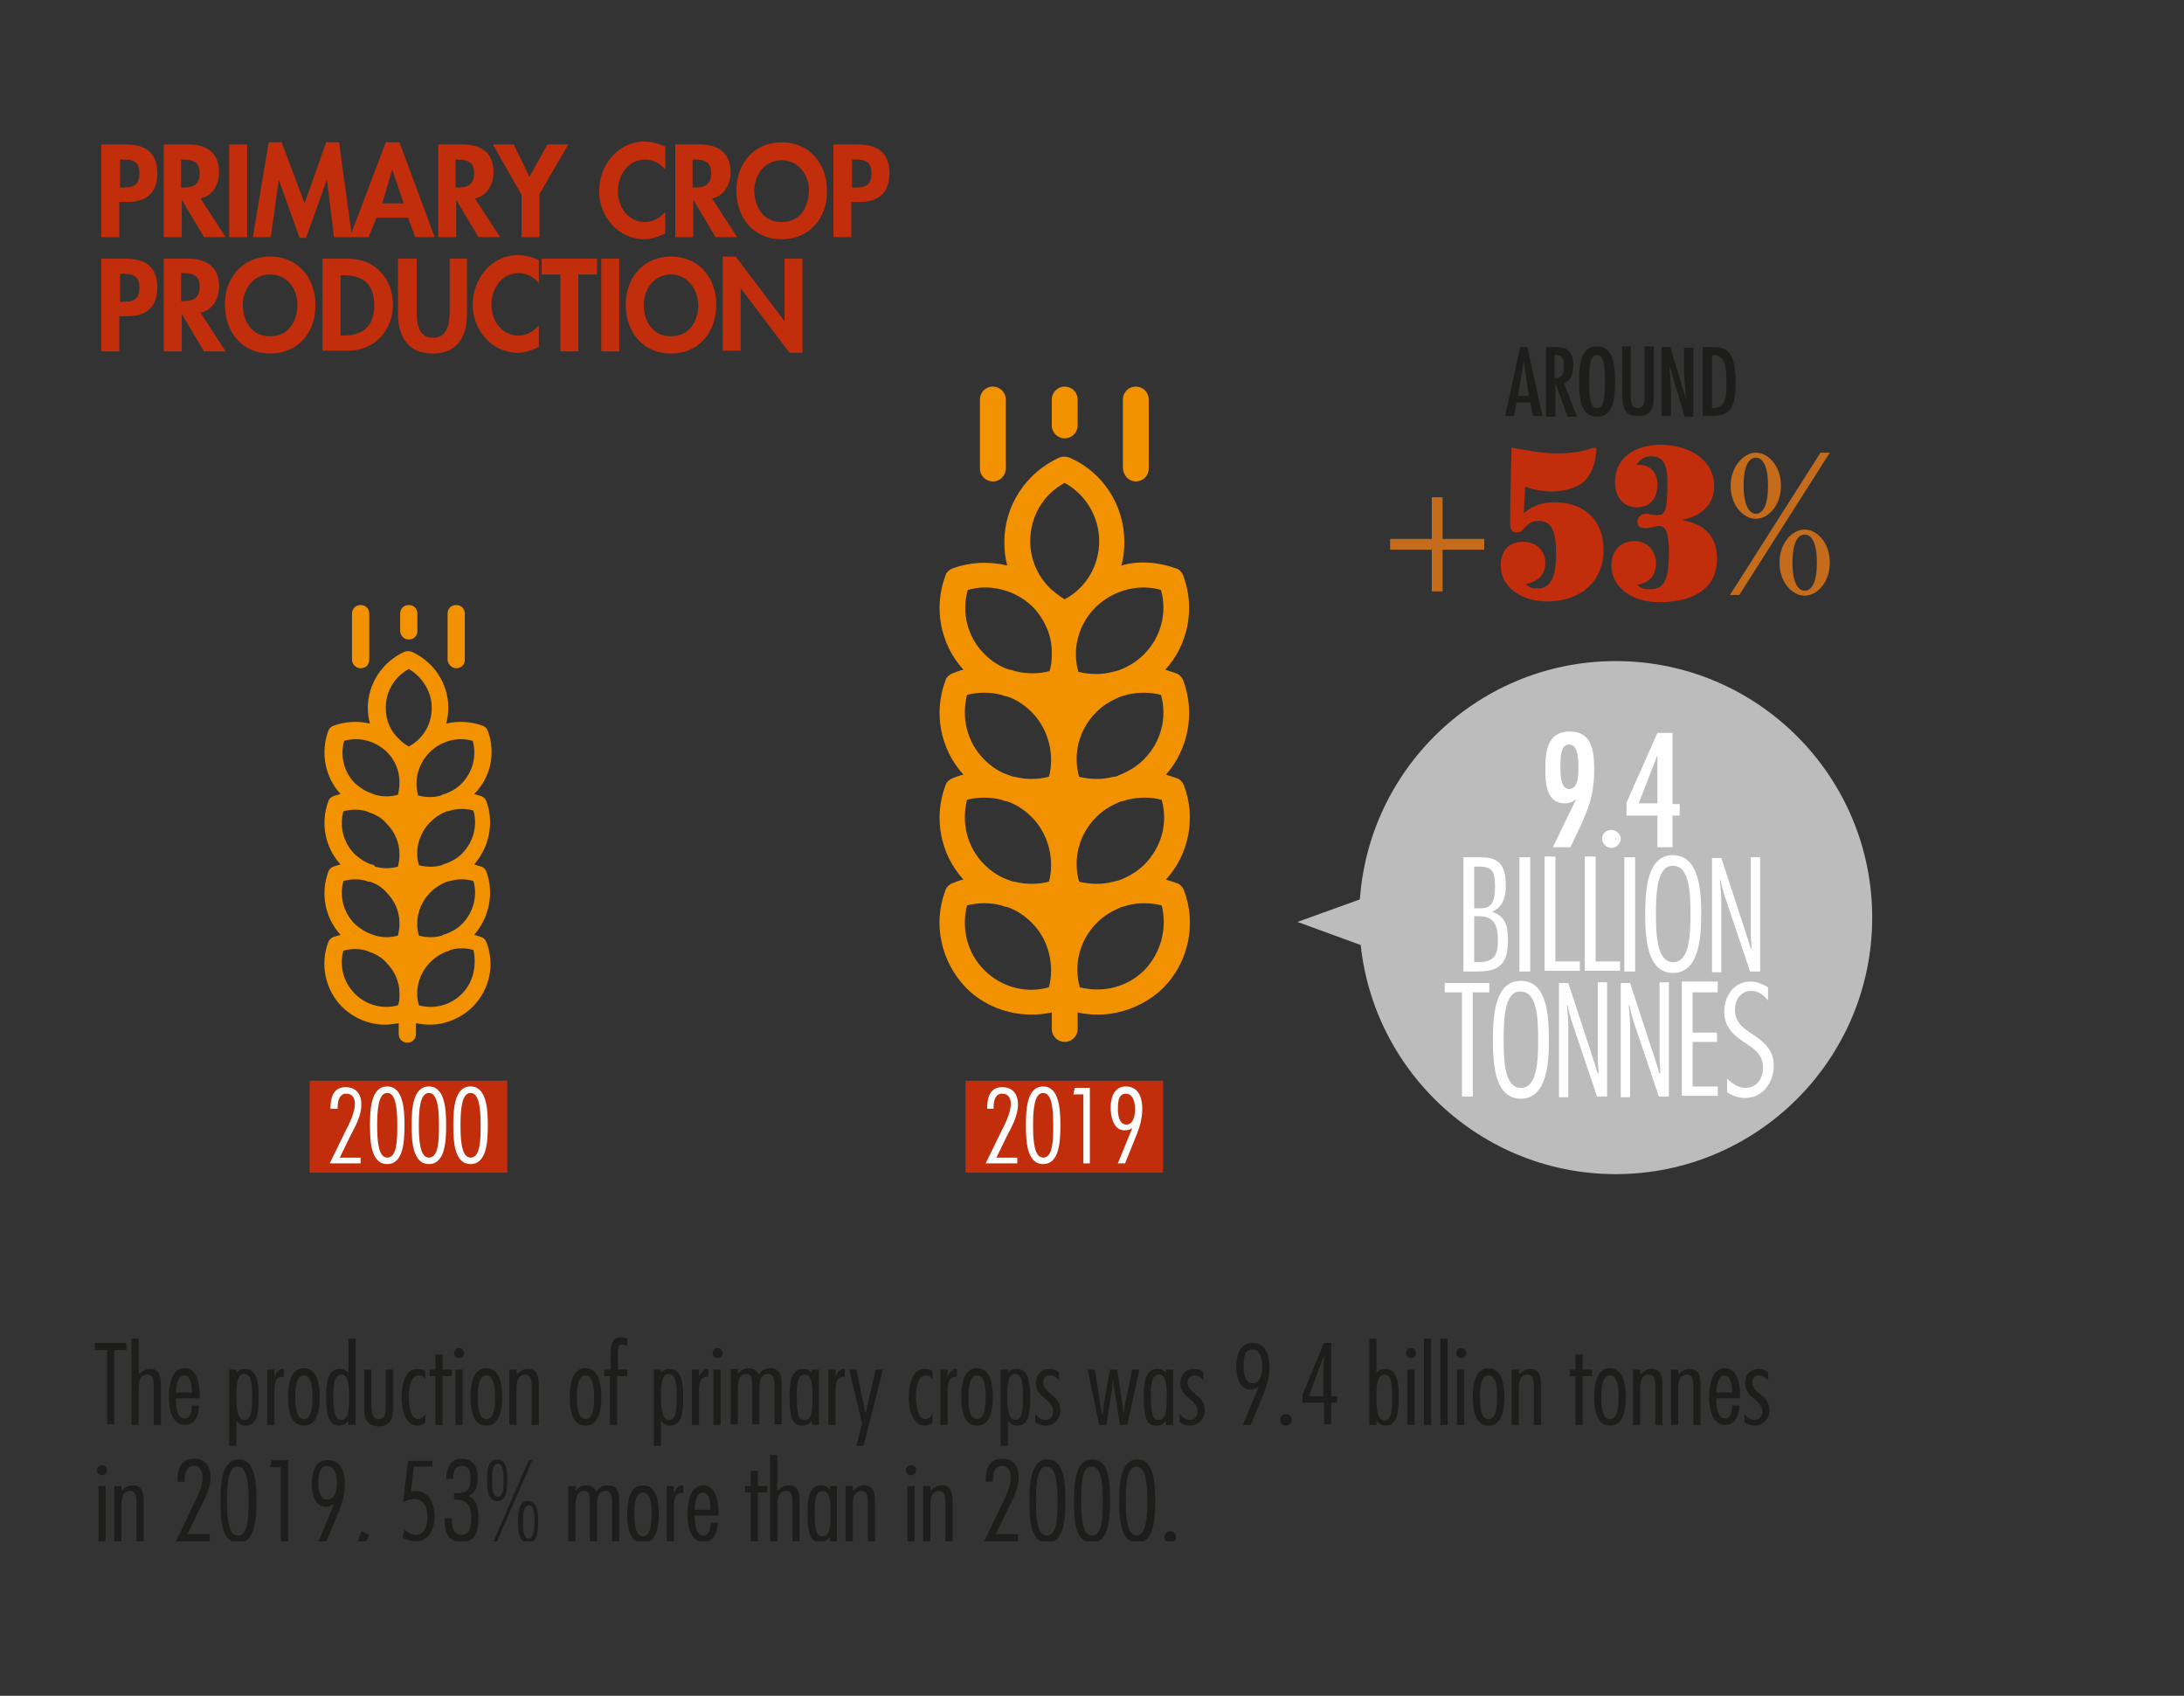
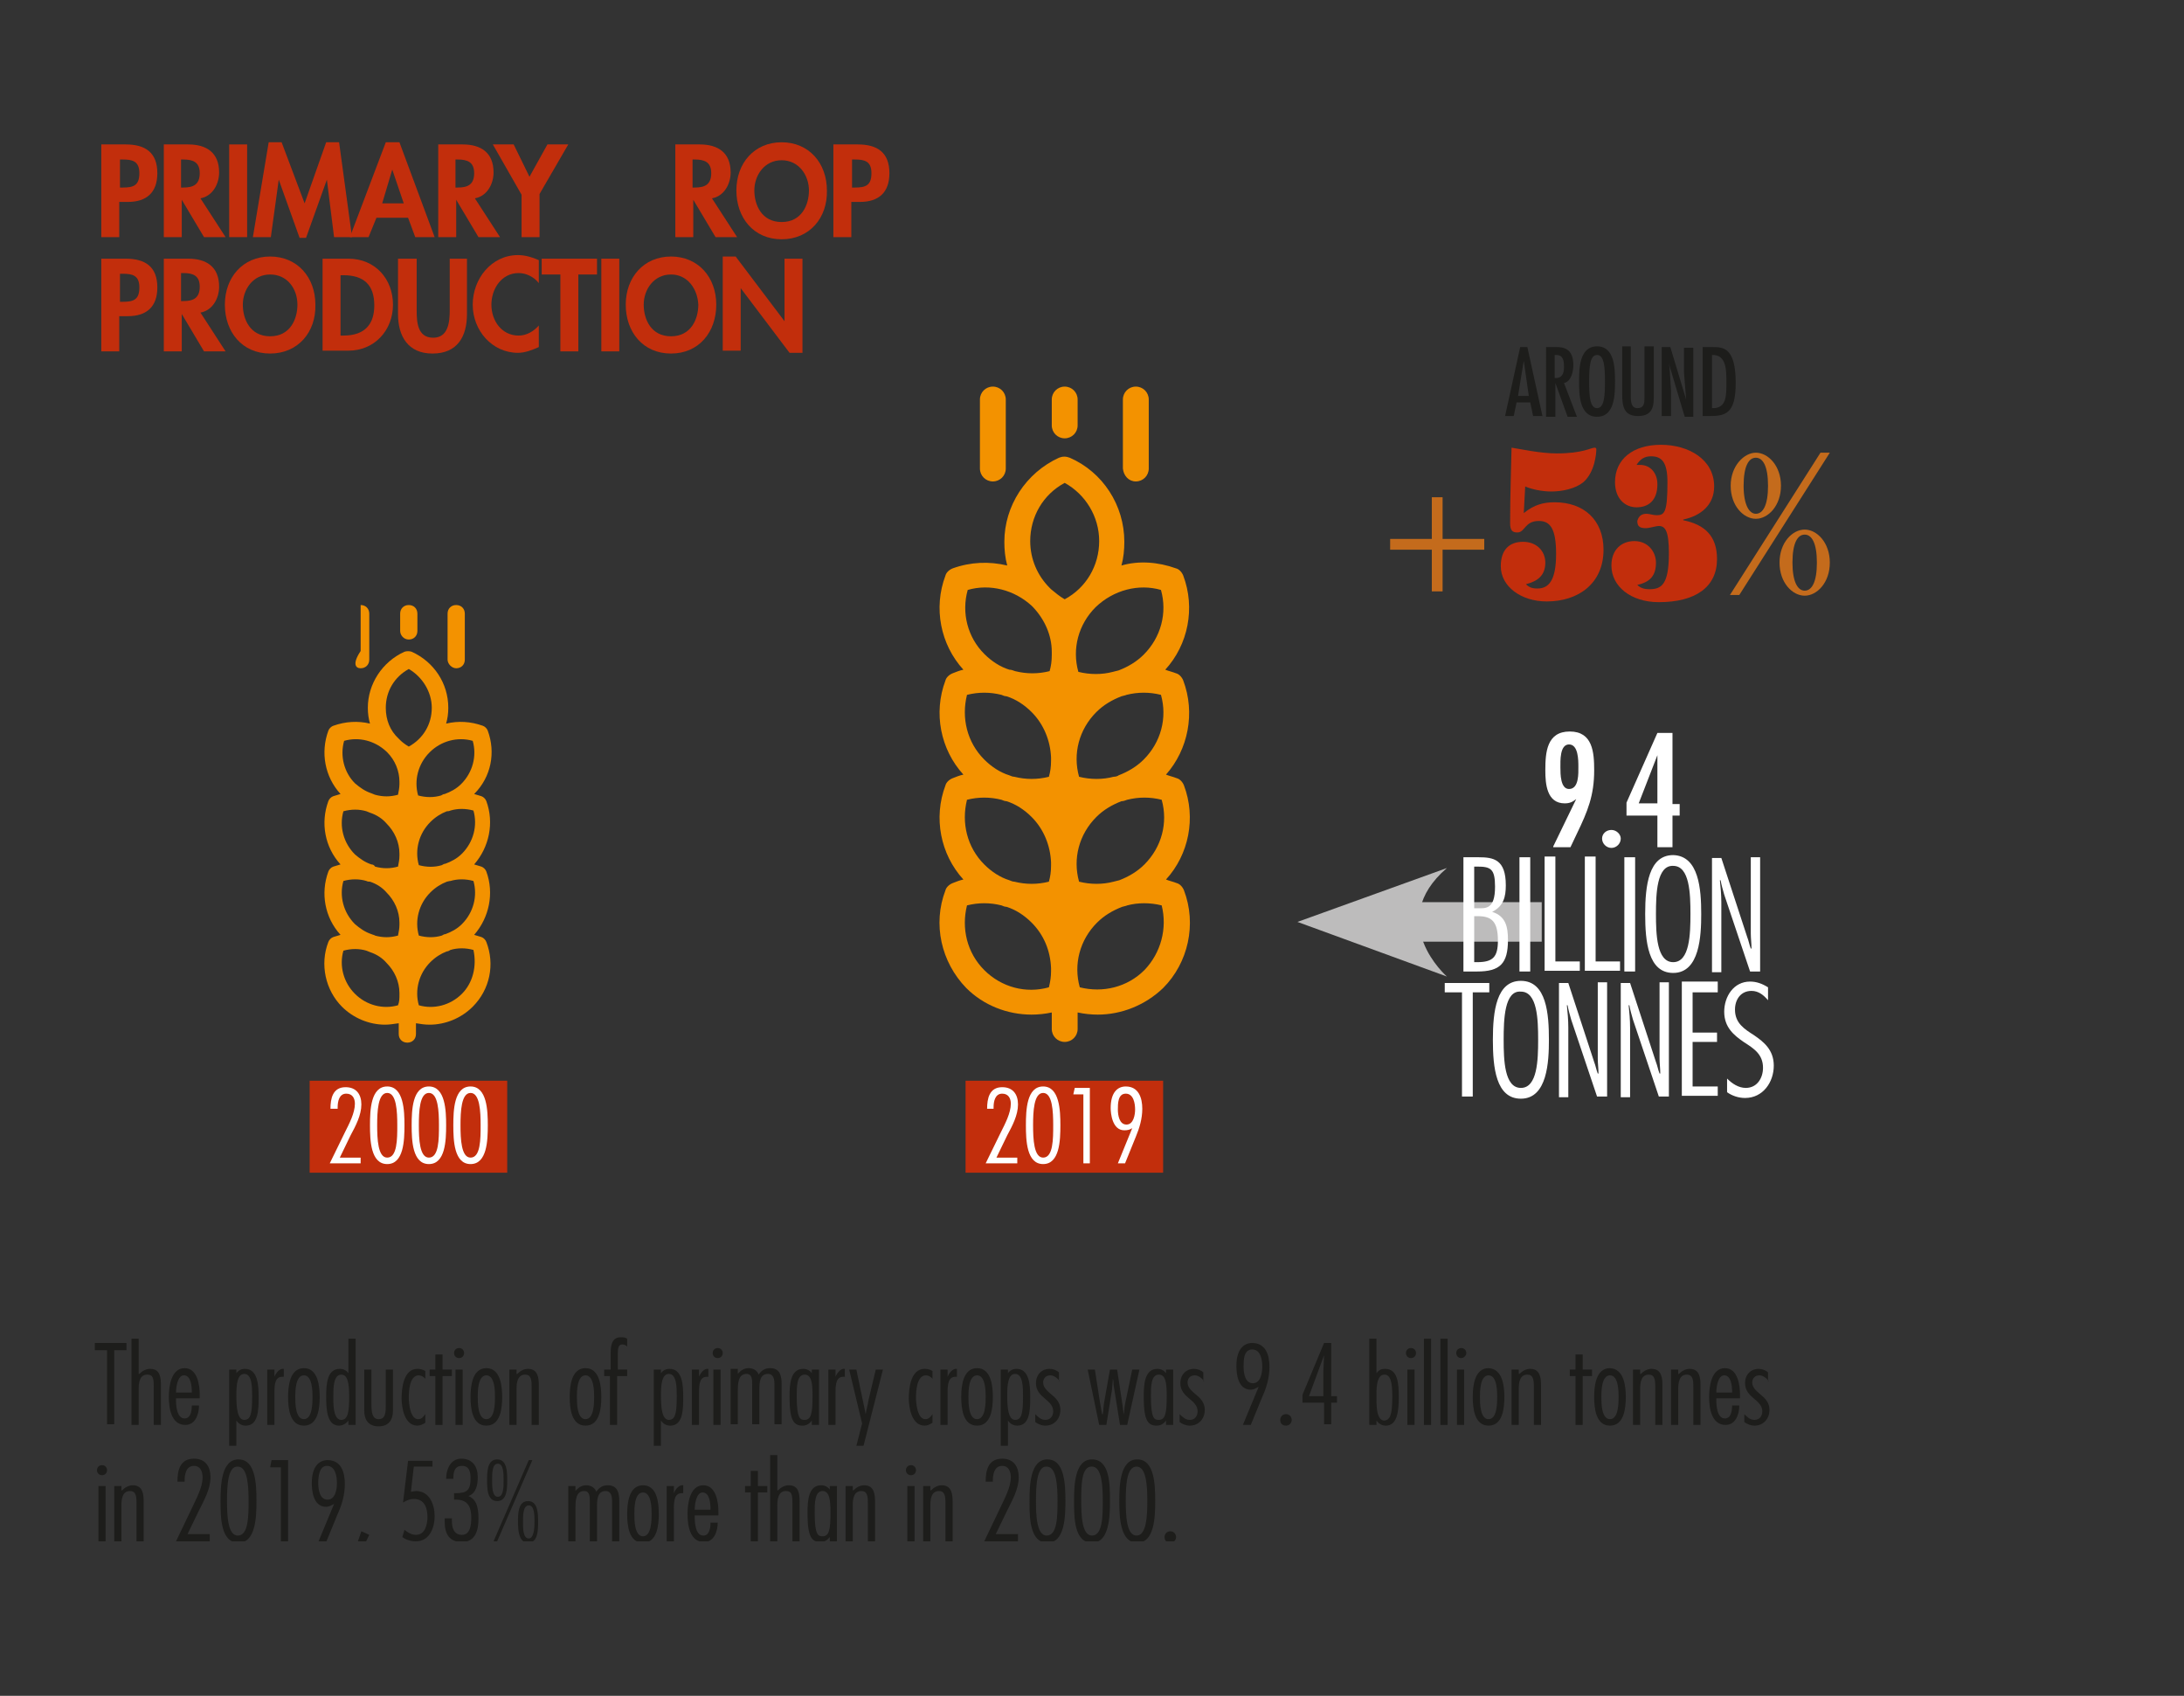
<svg xmlns="http://www.w3.org/2000/svg" xmlns:xlink="http://www.w3.org/1999/xlink" version="1.1" id="Layer_2" x="0px" y="0px" viewBox="0 0 304 236" style="enable-background:new 0 0 304 236;" xml:space="preserve">
  <rect x="0" y="0" width="304" height="236" fill="#333333" stroke="none" />
  <style type="text/css">
	.st0{clip-path:url(#SVGID_00000032643658710925249420000009106046412635346617_);}
	.st1{fill:#C22E0C;}
	.st2{fill:#FFFFFF;}
	.st3{fill:none;stroke:#BDBCBC;stroke-width:5.498;}
	.st4{clip-path:url(#SVGID_00000047763484037198385190000012448037924009763754_);fill:#BDBCBC;}
	.st5{fill:#1D1D1B;}
	.st6{clip-path:url(#SVGID_00000005977538769315901110000000711318026704710275_);}
	.st7{fill:#C46B1C;}
	.st8{clip-path:url(#SVGID_00000004540827247284134200000009638747656264832648_);fill:#F39200;}
</style>
  <g>
    <defs>
      <rect id="SVGID_1_" x="8.5" y="18.9" width="287" height="195.6" />
    </defs>
    <clipPath id="SVGID_00000071527072729889160660000008584978935092514948_">
      <use xlink:href="#SVGID_1_" style="overflow:visible;" />
    </clipPath>
    <g style="clip-path:url(#SVGID_00000071527072729889160660000008584978935092514948_);">
      <path class="st1" d="M16.6,33h-2.5V20.1h3.4c2.7,0,4.4,1.1,4.4,4c0,2.7-1.5,4-4.1,4h-1.2V33z M16.6,26.1h0.5c1.5,0,2.3-0.3,2.3-2    c0-1.7-1-1.9-2.3-1.9h-0.4V26.1z" />
    </g>
    <g style="clip-path:url(#SVGID_00000071527072729889160660000008584978935092514948_);">
      <path class="st1" d="M31.4,33h-3l-3.1-5.2h0V33h-2.5V20.1h3.4c2.5,0,4.3,1.1,4.3,3.9c0,1.6-0.9,3.3-2.6,3.6L31.4,33z M25.2,26.1    h0.3c1.4,0,2.3-0.4,2.3-2c0-1.6-1-1.9-2.3-1.9h-0.3V26.1z" />
      <path class="st1" d="M34.4,33h-2.5V20.1h2.5V33z" />
      <path class="st1" d="M45.5,25L45.5,25l-2.9,8.1h-0.9L38.8,25h0l-1.1,8h-2.5l2.2-13.2h1.8l3.2,8.5l3-8.5h1.8L49,33h-2.5L45.5,25z" />
      <path class="st1" d="M52.4,30.3L51.3,33h-2.6l5-13.2h1.9L60.5,33h-2.7l-1-2.7H52.4z M54.6,23.6L54.6,23.6l-1.4,4.7h3L54.6,23.6z" />
      <path class="st1" d="M69.6,33h-3l-3.1-5.2h0V33h-2.5V20.1h3.4c2.5,0,4.3,1.1,4.3,3.9c0,1.6-0.9,3.3-2.6,3.6L69.6,33z M63.4,26.1    h0.3c1.4,0,2.3-0.4,2.3-2c0-1.6-1-1.9-2.3-1.9h-0.3V26.1z" />
      <path class="st1" d="M68.6,20.1h2.9l2.2,4.5l2.5-4.5h2.9l-4,6.9V33h-2.5v-5.9L68.6,20.1z" />
-       <path class="st1" d="M92.6,23.6c-0.7-0.9-1.8-1.4-2.8-1.4c-2.4,0-3.8,2.2-3.8,4.4c0,2.2,1.4,4.3,3.8,4.3c1.1,0,2.1-0.6,2.8-1.4v3    c-0.9,0.4-1.9,0.8-2.9,0.8c-3.6,0-6.3-3.1-6.3-6.7c0-3.6,2.6-6.9,6.3-6.9c1,0,2,0.3,2.9,0.7V23.6z" />
      <path class="st1" d="M102.6,33h-3l-3.1-5.2h0V33h-2.5V20.1h3.4c2.5,0,4.3,1.1,4.3,3.9c0,1.6-0.9,3.3-2.6,3.6L102.6,33z M96.4,26.1    h0.3c1.4,0,2.3-0.4,2.3-2c0-1.6-1-1.9-2.3-1.9h-0.3V26.1z" />
      <path class="st1" d="M108.8,33.3c-3.9,0-6.3-3-6.3-6.8c0-3.8,2.5-6.7,6.3-6.7s6.3,2.9,6.3,6.7C115.2,30.3,112.7,33.3,108.8,33.3z     M108.8,22.3c-2.4,0-3.8,2.1-3.8,4.2c0,2,1,4.4,3.8,4.4c2.8,0,3.8-2.4,3.8-4.4C112.6,24.4,111.2,22.3,108.8,22.3z" />
      <path class="st1" d="M118.5,33H116V20.1h3.4c2.7,0,4.4,1.1,4.4,4c0,2.7-1.5,4-4.1,4h-1.2V33z M118.5,26.1h0.5c1.5,0,2.3-0.3,2.3-2    c0-1.7-1-1.9-2.3-1.9h-0.4V26.1z" />
    </g>
  </g>
  <g>
    <path class="st1" d="M16.6,48.9h-2.5V36h3.4c2.7,0,4.4,1.1,4.4,4c0,2.7-1.5,4-4.1,4h-1.2V48.9z M16.6,42h0.5c1.5,0,2.3-0.3,2.3-2   c0-1.7-1-1.9-2.3-1.9h-0.4V42z" />
  </g>
  <g>
    <path class="st1" d="M31.4,48.9h-3l-3.1-5.2h0v5.2h-2.5V36h3.4c2.5,0,4.3,1.1,4.3,3.9c0,1.6-0.9,3.3-2.6,3.6L31.4,48.9z M25.2,41.9   h0.3c1.4,0,2.3-0.4,2.3-2c0-1.6-1-1.9-2.3-1.9h-0.3V41.9z" />
    <path class="st1" d="M37.6,49.2c-3.9,0-6.3-3-6.3-6.8c0-3.8,2.5-6.7,6.3-6.7s6.3,2.9,6.3,6.7C44,46.2,41.5,49.2,37.6,49.2z    M37.6,38.2c-2.4,0-3.8,2.1-3.8,4.2c0,2,1,4.4,3.8,4.4c2.8,0,3.8-2.4,3.8-4.4C41.4,40.2,40,38.2,37.6,38.2z" />
    <path class="st1" d="M44.9,36h3.6c3.7,0,6.2,2.8,6.2,6.4c0,3.6-2.6,6.4-6.2,6.4h-3.6V36z M47.4,46.7h0.4c3.1,0,4.3-1.7,4.3-4.2   c0-2.8-1.4-4.2-4.3-4.2h-0.4V46.7z" />
    <path class="st1" d="M55.5,36H58v7.2c0,1.6,0.1,3.8,2.3,3.8c2.1,0,2.3-2.2,2.3-3.8V36H65v7.7c0,3.1-1.3,5.5-4.8,5.5   c-3.4,0-4.8-2.4-4.8-5.5V36z" />
    <path class="st1" d="M75,39.4c-0.7-0.9-1.8-1.4-2.8-1.4c-2.4,0-3.8,2.2-3.8,4.4c0,2.2,1.4,4.3,3.8,4.3c1.1,0,2.1-0.6,2.8-1.4v3   c-0.9,0.4-1.9,0.8-2.9,0.8c-3.6,0-6.3-3.1-6.3-6.7c0-3.6,2.6-6.9,6.3-6.9c1,0,2,0.3,2.9,0.7V39.4z" />
    <path class="st1" d="M80.5,48.9H78V38.2h-2.6V36h7.7v2.2h-2.6V48.9z" />
    <path class="st1" d="M86.2,48.9h-2.5V36h2.5V48.9z" />
    <path class="st1" d="M93.4,49.2c-3.9,0-6.3-3-6.3-6.8c0-3.8,2.5-6.7,6.3-6.7s6.3,2.9,6.3,6.7C99.7,46.2,97.3,49.2,93.4,49.2z    M93.4,38.2c-2.4,0-3.8,2.1-3.8,4.2c0,2,1,4.4,3.8,4.4c2.8,0,3.8-2.4,3.8-4.4C97.1,40.2,95.7,38.2,93.4,38.2z" />
    <path class="st1" d="M100.6,35.7h1.8l6.8,9h0V36h2.5v13.1h-1.8l-6.8-9h0v8.7h-2.5V35.7z" />
  </g>
  <rect x="43.1" y="150.4" class="st1" width="27.5" height="12.8" />
  <g>
    <path class="st2" d="M50.2,161.9h-4.3l2.1-4.3c0.6-1.2,1.4-2.7,1.4-4c0-0.7-0.3-1.4-1.2-1.4c-1,0-1.2,1.1-1.2,1.9v0.2H46   c0-1.4,0.3-3,2.1-3c1.5,0,2.2,1,2.2,2.4c0,1.5-0.8,3-1.5,4.3l-1.5,3.1h2.9V161.9z" />
  </g>
  <g>
    <path class="st2" d="M56.3,156.6c0,2.1-0.1,5.4-2.4,5.4c-2.3,0-2.4-3.3-2.4-5.4s0.1-5.4,2.4-5.4C56.2,151.2,56.3,154.6,56.3,156.6z    M52.5,156.6c0,1.9,0.1,4.5,1.4,4.5c1.4,0,1.4-2.6,1.4-4.5s-0.1-4.5-1.4-4.5C52.6,152.1,52.5,154.7,52.5,156.6z" />
    <path class="st2" d="M62.1,156.6c0,2.1-0.1,5.4-2.4,5.4c-2.3,0-2.4-3.3-2.4-5.4s0.1-5.4,2.4-5.4C62,151.2,62.1,154.6,62.1,156.6z    M58.3,156.6c0,1.9,0.1,4.5,1.4,4.5c1.4,0,1.4-2.6,1.4-4.5s-0.1-4.5-1.4-4.5C58.4,152.1,58.3,154.7,58.3,156.6z" />
    <path class="st2" d="M67.9,156.6c0,2.1-0.1,5.4-2.4,5.4c-2.3,0-2.4-3.3-2.4-5.4s0.1-5.4,2.4-5.4C67.8,151.2,67.9,154.6,67.9,156.6z    M64.1,156.6c0,1.9,0.1,4.5,1.4,4.5c1.4,0,1.4-2.6,1.4-4.5s-0.1-4.5-1.4-4.5C64.2,152.1,64.1,154.7,64.1,156.6z" />
  </g>
  <rect x="134.4" y="150.4" class="st1" width="27.5" height="12.8" />
  <g>
    <path class="st2" d="M141.5,161.9h-4.3l2.1-4.3c0.6-1.2,1.4-2.7,1.4-4c0-0.7-0.3-1.4-1.2-1.4c-1,0-1.2,1.1-1.2,1.9v0.2h-0.9   c0-1.4,0.3-3,2.1-3c1.5,0,2.2,1,2.2,2.4c0,1.5-0.8,3-1.5,4.3l-1.5,3.1h2.9V161.9z" />
  </g>
  <g>
    <path class="st2" d="M147.6,156.6c0,2.1-0.1,5.4-2.4,5.4c-2.3,0-2.4-3.3-2.4-5.4s0.1-5.4,2.4-5.4   C147.5,151.2,147.6,154.6,147.6,156.6z M143.8,156.6c0,1.9,0.1,4.5,1.4,4.5c1.4,0,1.4-2.6,1.4-4.5s-0.1-4.5-1.4-4.5   C143.9,152.1,143.8,154.7,143.8,156.6z" />
    <path class="st2" d="M151.7,161.9h-0.9v-9.6h-1.4l0.2-0.9h2.1V161.9z" />
    <path class="st2" d="M157.6,157L157.6,157c-0.3,0.2-0.6,0.3-1.1,0.3c-1.7,0-1.9-2.4-1.9-3.1c0-2.1,0.9-3,2.1-3   c1.8,0,2.3,1.6,2.3,3.1c0,1.4-0.4,2.7-0.9,3.9l-1.5,3.7h-1L157.6,157z M155.6,154.4c0,0.8,0.2,2.1,1.2,2.1c1,0,1.2-1.4,1.2-2.1   c0-0.8-0.2-2.2-1.3-2.2S155.6,153.6,155.6,154.4z" />
  </g>
  <line class="st3" x1="214.6" y1="128.3" x2="192.6" y2="128.3" />
  <g>
    <defs>
      <rect id="SVGID_00000148650108679270547730000013898285869755784358_" x="8.5" y="18.9" width="287" height="195.6" />
    </defs>
    <clipPath id="SVGID_00000133493720280136026650000014775085073025417097_">
      <use xlink:href="#SVGID_00000148650108679270547730000013898285869755784358_" style="overflow:visible;" />
    </clipPath>
    <path style="clip-path:url(#SVGID_00000133493720280136026650000014775085073025417097_);fill:#BDBCBC;" d="M180.6,128.3l20.8,7.6   c0,0-8.7-7.6,0-15.1L180.6,128.3" />
-     <path style="clip-path:url(#SVGID_00000133493720280136026650000014775085073025417097_);fill:#BDBCBC;" d="M260.6,127.7   c0-19.7-16-35.7-35.7-35.7s-35.7,16-35.7,35.7s16,35.7,35.7,35.7S260.6,147.4,260.6,127.7" />
  </g>
  <g>
    <path class="st5" d="M212.6,48.3l2.1,9.6h-1.3l-0.4-1.9h-1.9l-0.4,1.9h-1.2l2.1-9.6H212.6z M212.6,53.7l-0.5-3.5h0l-0.8,4.9h1.5   L212.6,53.7z" />
    <path class="st5" d="M215.1,48.3h1.5c0.9,0,2.4,0.1,2.4,2.5c0,0.9-0.3,2.3-1.3,2.5l1.8,4.7h-1.3l-1.7-4.7h0v4.7h-1.3V48.3z    M217.7,51.1c0-0.9-0.1-1.7-1.1-1.7h-0.2v3.2C217.4,52.7,217.7,52,217.7,51.1z" />
    <path class="st5" d="M224.8,53.1c0,1.7,0,4.9-2.5,4.9s-2.5-3.2-2.5-4.9c0-1.7,0-4.9,2.5-4.9S224.8,51.4,224.8,53.1z M221.2,53.1   c0,2,0.1,3.7,1.1,3.7c1,0,1.1-1.7,1.1-3.7c0-2-0.1-3.7-1.1-3.7C221.3,49.4,221.2,51.1,221.2,53.1z" />
    <path class="st5" d="M227,48.3v7c0,1.2,0.4,1.5,0.9,1.5c0.9,0,1-0.6,1-1.4v-7.2h1.3v6.8c0,1.3,0,2.9-2.2,2.9c-2,0-2.2-1.4-2.2-3.1   v-6.6H227z" />
    <path class="st5" d="M232.4,51.2l0.2,3.2v3.5h-1.3v-9.6h1.2l2.2,7.3l0,0l-0.3-3.8v-3.4h1.3v9.6h-1.2l-2.2-7.4l0,0L232.4,51.2z" />
    <path class="st5" d="M238.4,48.3c1.5,0,3.2,0.1,3.2,5c0,4.4-1.5,4.6-3.8,4.6H237v-9.6H238.4z M238.3,49.4v7.4c2.1,0.1,2-1.9,2-3.6   C240.3,51.8,240.4,49.3,238.3,49.4z" />
  </g>
  <g>
    <path class="st5" d="M17.6,187.9h-1.7v10.3h-1v-10.3h-1.7v-1h4.4V187.9z" />
  </g>
  <g>
    <path class="st5" d="M19.4,191.2c0.4-0.4,0.9-0.7,1.5-0.7c1.4,0,1.5,1.2,1.5,2.3v5.5h-1v-5.3c0-1.2-0.1-1.7-0.9-1.7   c-1.1,0-1.2,1.2-1.2,2v5h-1v-12h1V191.2z" />
    <path class="st5" d="M24.5,194.6v0.2c0,0.8,0.1,2.6,1.2,2.6c0.9,0,1-1.2,1-1.8h1c0,1.2-0.5,2.7-1.9,2.7c-2,0-2.3-2.4-2.3-3.9   c0-1.4,0.3-4,2.2-4c1.8,0,2.1,2.4,2.1,3.7v0.5H24.5z M26.7,193.8l0-0.1c0-0.7-0.1-2.3-1.1-2.3c-0.9,0-1.1,1.7-1.1,2.4H26.7z" />
    <path class="st5" d="M32.9,191.1L32.9,191.1c0.3-0.4,0.7-0.6,1.2-0.6c1.8,0,1.9,2.3,1.9,3.9c0,1.7,0,4-1.8,4c-0.6,0-1-0.3-1.3-0.7   h0v3.5h-1v-10.6h1V191.1z M35.1,194.3c0-1.2,0-3.1-1.1-3.1c-1,0-1.1,1.6-1.1,3c0,1.5,0.1,3.4,1.1,3.4   C34.9,197.6,35.1,196.7,35.1,194.3z" />
    <path class="st5" d="M38.2,191.6L38.2,191.6c0.2-0.5,0.7-1.2,1.3-1.1v1.1l-0.2,0c-1,0-1.1,1-1.1,2.2v4.5h-1v-7.7h1V191.6z" />
    <path class="st5" d="M44.5,194.4c0,1.5-0.2,4-2.2,4s-2.2-2.5-2.2-4c0-1.4,0.2-4,2.2-4S44.5,193,44.5,194.4z M41.1,194.4   c0,0.8,0,3.1,1.2,3.1s1.2-2.3,1.2-3.1c0-0.7,0-3-1.2-3S41.1,193.7,41.1,194.4z" />
    <path class="st5" d="M48.5,197.7L48.5,197.7c-0.3,0.4-0.8,0.7-1.3,0.7c-1.6,0-1.8-2-1.8-4s0.2-3.9,1.9-3.9c0.5,0,0.9,0.2,1.2,0.6h0   v-4.8h1v12h-1V197.7z M47.5,191.3c-1.1,0-1.1,1.9-1.1,3c0,0.7-0.1,3.3,1.1,3.3c1,0,1.1-1.3,1.1-3.3   C48.6,192.5,48.4,191.3,47.5,191.3z" />
    <path class="st5" d="M51.7,190.6v4.8c0,1.1,0.1,2.1,1,2.1c1,0,1-1,1-2.1v-4.8h1v5.7c0,1.3-0.6,2.2-2,2.2c-1.4,0-2-0.9-2-2.2v-5.7   H51.7z" />
    <path class="st5" d="M59.2,191.9c-0.2-0.3-0.6-0.5-0.9-0.5c-1.3,0-1.4,2.2-1.4,3.1c0,0.8,0.2,3,1.3,3c0.5,0,0.7-0.3,1-0.7h0v1.2   c-0.3,0.2-0.7,0.4-1.1,0.4c-1.8,0-2.2-2.5-2.2-3.8c0-1.5,0.3-4.1,2.2-4.1c0.4,0,0.8,0.1,1.1,0.3V191.9z" />
    <path class="st5" d="M62.9,191.5h-1.3v6.8h-1v-6.8h-0.8v-0.9h0.8v-2.1h1v2.1h1.3V191.5z" />
    <path class="st5" d="M63.9,189c-0.4,0-0.7-0.3-0.7-0.7c0-0.4,0.3-0.7,0.7-0.7c0.4,0,0.7,0.3,0.7,0.7C64.6,188.7,64.3,189,63.9,189z    M64.4,198.3h-1v-7.7h1V198.3z" />
    <path class="st5" d="M69.9,194.4c0,1.5-0.2,4-2.2,4s-2.2-2.5-2.2-4c0-1.4,0.2-4,2.2-4S69.9,193,69.9,194.4z M66.5,194.4   c0,0.8,0,3.1,1.2,3.1s1.2-2.3,1.2-3.1c0-0.7,0-3-1.2-3S66.5,193.7,66.5,194.4z" />
    <path class="st5" d="M72,191.2c0.4-0.4,0.9-0.7,1.5-0.7c1.4,0,1.5,1.3,1.5,2.3v5.5h-1v-5.4c0-0.9-0.1-1.6-0.9-1.6   c-1.1,0-1.2,1.2-1.2,2v5h-1v-7.7h1V191.2z" />
    <path class="st5" d="M83.7,194.4c0,1.5-0.2,4-2.2,4s-2.2-2.5-2.2-4c0-1.4,0.2-4,2.2-4S83.7,193,83.7,194.4z M80.3,194.4   c0,0.8,0,3.1,1.2,3.1s1.2-2.3,1.2-3.1c0-0.7,0-3-1.2-3S80.3,193.7,80.3,194.4z" />
    <path class="st5" d="M87.2,191.5h-1.3v6.8h-1v-6.8h-0.8v-0.9H85v-2.3c0-1.3,0.3-2.2,1.4-2.2c0.3,0,0.6,0,0.9,0.2v1.1   c-0.2-0.2-0.4-0.3-0.7-0.3c-0.5,0-0.6,0.5-0.6,1.2v2.3h1.3V191.5z" />
    <path class="st5" d="M92,191.1L92,191.1c0.3-0.4,0.7-0.6,1.2-0.6c1.8,0,1.9,2.3,1.9,3.9c0,1.7,0,4-1.8,4c-0.6,0-1-0.3-1.3-0.7h0   v3.5h-1v-10.6h1V191.1z M94.2,194.3c0-1.2,0-3.1-1.1-3.1c-1,0-1.1,1.6-1.1,3c0,1.5,0.1,3.4,1.1,3.4C94,197.6,94.2,196.7,94.2,194.3   z" />
    <path class="st5" d="M97.3,191.6L97.3,191.6c0.2-0.5,0.7-1.2,1.3-1.1v1.1l-0.2,0c-1,0-1.1,1-1.1,2.2v4.5h-1v-7.7h1V191.6z" />
    <path class="st5" d="M99.9,189c-0.4,0-0.7-0.3-0.7-0.7c0-0.4,0.3-0.7,0.7-0.7c0.4,0,0.7,0.3,0.7,0.7   C100.6,188.7,100.3,189,99.9,189z M100.3,198.3h-1v-7.7h1V198.3z" />
    <path class="st5" d="M102.7,191.2L102.7,191.2c0.4-0.5,0.9-0.8,1.5-0.8c0.6,0,1.2,0.3,1.4,0.9c0.4-0.6,0.9-0.9,1.6-0.9   c1.4,0,1.6,1.1,1.6,2.3v5.5h-1v-5.5c0-0.7-0.1-1.5-0.9-1.5c-1.2,0-1.2,1.3-1.2,2.3v4.7h-1v-5.5c0-0.7,0-1.5-0.8-1.5   c-1.2,0-1.2,1.5-1.2,2.4v4.6h-1v-7.7h1V191.2z" />
    <path class="st5" d="M114,198.3h-1v-0.6h0c-0.3,0.4-0.7,0.7-1.3,0.7c-1.2,0-1.8-0.7-1.8-4c0-1.7,0.1-3.9,1.9-3.9   c0.5,0,0.9,0.2,1.2,0.6h0v-0.5h1V198.3z M112,191.3c-1.1,0-1.1,1.7-1.1,3c0,3.2,0.5,3.3,1.1,3.3c0.9,0,1.1-0.9,1.1-3.3   C113.1,192.6,113,191.3,112,191.3z" />
    <path class="st5" d="M116.3,191.6L116.3,191.6c0.2-0.5,0.7-1.2,1.3-1.1v1.1l-0.2,0c-1,0-1.1,1-1.1,2.2v4.5h-1v-7.7h1V191.6z" />
    <path class="st5" d="M120.2,201.2h-1l0.8-3.1l-1.8-7.5h1l1.3,6.2h0c0.1-0.7,0.3-1.3,0.4-2l1-4.2h1L120.2,201.2z" />
    <path class="st5" d="M129.8,191.9c-0.2-0.3-0.6-0.5-0.9-0.5c-1.3,0-1.4,2.2-1.4,3.1c0,0.8,0.2,3,1.3,3c0.5,0,0.7-0.3,1-0.7h0v1.2   c-0.3,0.2-0.7,0.4-1.1,0.4c-1.8,0-2.2-2.5-2.2-3.8c0-1.5,0.3-4.1,2.2-4.1c0.4,0,0.8,0.1,1.1,0.3V191.9z" />
    <path class="st5" d="M131.9,191.6L131.9,191.6c0.2-0.5,0.7-1.2,1.3-1.1v1.1l-0.2,0c-1,0-1.1,1-1.1,2.2v4.5h-1v-7.7h1V191.6z" />
    <path class="st5" d="M138.2,194.4c0,1.5-0.2,4-2.2,4s-2.2-2.5-2.2-4c0-1.4,0.2-4,2.2-4S138.2,193,138.2,194.4z M134.8,194.4   c0,0.8,0,3.1,1.2,3.1s1.2-2.3,1.2-3.1c0-0.7,0-3-1.2-3S134.8,193.7,134.8,194.4z" />
    <path class="st5" d="M140.3,191.1L140.3,191.1c0.3-0.4,0.7-0.6,1.2-0.6c1.8,0,1.9,2.3,1.9,3.9c0,1.7,0,4-1.8,4   c-0.6,0-1-0.3-1.3-0.7h0v3.5h-1v-10.6h1V191.1z M142.4,194.3c0-1.2,0-3.1-1.1-3.1c-1,0-1.1,1.6-1.1,3c0,1.5,0.1,3.4,1.1,3.4   C142.2,197.6,142.4,196.7,142.4,194.3z" />
    <path class="st5" d="M147.5,192.2L147.5,192.2c-0.3-0.4-0.8-0.8-1.3-0.8c-0.6,0-1,0.4-1,1c0,0.7,0.6,1.2,1.2,1.7   c0.6,0.5,1.2,1.1,1.2,2.1c0,1.2-0.8,2.2-2.1,2.2c-0.5,0-1-0.2-1.4-0.5v-1.1c0.4,0.4,0.8,0.8,1.4,0.8c0.7,0,1.1-0.5,1.1-1.2   c0-0.8-0.6-1.3-1.2-1.8c-0.6-0.5-1.2-1.1-1.2-2.1c0-1.2,0.8-2,1.9-2c0.5,0,1,0.2,1.3,0.5V192.2z" />
    <path class="st5" d="M156.9,198.3h-1l-0.9-5.6c0-0.3,0-0.6-0.1-0.8h0c0,0.5-0.1,0.9-0.1,1.4l-0.8,5h-1l-1.6-7.7h1l0.7,4.5   c0.1,0.6,0.2,1.2,0.3,1.7h0.1c0.1-0.6,0.1-1.2,0.2-1.7l0.8-4.5h1l0.8,5.3c0,0.3,0.1,0.6,0.1,1h0c0.1-0.5,0.1-1,0.2-1.5l1-4.8h1   L156.9,198.3z" />
    <path class="st5" d="M163.3,198.3h-1v-0.6h0c-0.3,0.4-0.7,0.7-1.3,0.7c-1.2,0-1.8-0.7-1.8-4c0-1.7,0.1-3.9,1.9-3.9   c0.5,0,0.9,0.2,1.2,0.6h0v-0.5h1V198.3z M161.3,191.3c-1.1,0-1.1,1.7-1.1,3c0,3.2,0.5,3.3,1.1,3.3c0.9,0,1.1-0.9,1.1-3.3   C162.4,192.6,162.3,191.3,161.3,191.3z" />
    <path class="st5" d="M167.6,192.2L167.6,192.2c-0.3-0.4-0.8-0.8-1.3-0.8c-0.6,0-1,0.4-1,1c0,0.7,0.6,1.2,1.2,1.7   c0.6,0.5,1.2,1.1,1.2,2.1c0,1.2-0.8,2.2-2.1,2.2c-0.5,0-1-0.2-1.4-0.5v-1.1c0.4,0.4,0.8,0.8,1.4,0.8c0.7,0,1.1-0.5,1.1-1.2   c0-0.8-0.6-1.3-1.2-1.8c-0.6-0.5-1.2-1.1-1.2-2.1c0-1.2,0.8-2,1.9-2c0.5,0,1,0.2,1.3,0.5V192.2z" />
    <path class="st5" d="M175.2,193L175.2,193c-0.4,0.2-0.7,0.4-1.1,0.4c-1.9,0-2-2.5-2-3.3c0-2.3,1-3.2,2.2-3.2c1.9,0,2.4,1.7,2.4,3.3   c0,1.5-0.4,2.9-1,4.2l-1.6,3.9H173L175.2,193z M173.1,190.2c0,0.9,0.2,2.3,1.3,2.3c1.1,0,1.3-1.5,1.3-2.3c0-0.9-0.2-2.4-1.4-2.4   C173.1,187.8,173.1,189.3,173.1,190.2z" />
    <path class="st5" d="M179.8,197.6c0,0.4-0.3,0.8-0.8,0.8s-0.8-0.3-0.8-0.8c0-0.4,0.3-0.8,0.8-0.8S179.8,197.2,179.8,197.6z" />
    <path class="st5" d="M185.3,194.3h0.8v0.9h-0.8v3h-1v-3h-3v-1.1l3-7.2h1V194.3z M184.2,190.9l0.1-2.3h0l-2.1,5.7h2V190.9z" />
    <path class="st5" d="M190.6,186.3h1v4.8h0c0.3-0.4,0.6-0.6,1.2-0.6c1.8,0,1.9,2.1,1.9,3.9c0,2-0.2,4-1.8,4c-0.6,0-1-0.3-1.3-0.7h0   v0.6h-1V186.3z M193.8,194.3c0-1.8-0.2-3-1.1-3c-1.2,0-1.1,2.3-1.1,3c0,0.9-0.1,3.4,1.1,3.4C193.5,197.6,193.8,196.9,193.8,194.3z" />
    <path class="st5" d="M196.4,189c-0.4,0-0.7-0.3-0.7-0.7c0-0.4,0.3-0.7,0.7-0.7c0.4,0,0.7,0.3,0.7,0.7   C197.1,188.7,196.8,189,196.4,189z M196.9,198.3h-1v-7.7h1V198.3z" />
    <path class="st5" d="M199.2,198.3h-1v-12h1V198.3z" />
    <path class="st5" d="M201.5,198.3h-1v-12h1V198.3z" />
    <path class="st5" d="M203.4,189c-0.4,0-0.7-0.3-0.7-0.7c0-0.4,0.3-0.7,0.7-0.7c0.4,0,0.7,0.3,0.7,0.7   C204.1,188.7,203.7,189,203.4,189z M203.8,198.3h-1v-7.7h1V198.3z" />
    <path class="st5" d="M209.4,194.4c0,1.5-0.2,4-2.2,4c-2,0-2.2-2.5-2.2-4c0-1.4,0.2-4,2.2-4C209.2,190.5,209.4,193,209.4,194.4z    M206,194.4c0,0.8,0,3.1,1.2,3.1s1.2-2.3,1.2-3.1c0-0.7,0-3-1.2-3S206,193.7,206,194.4z" />
    <path class="st5" d="M211.5,191.2c0.4-0.4,0.9-0.7,1.5-0.7c1.4,0,1.5,1.3,1.5,2.3v5.5h-1v-5.4c0-0.9-0.1-1.6-0.9-1.6   c-1.1,0-1.2,1.2-1.2,2v5h-1v-7.7h1V191.2z" />
    <path class="st5" d="M221.6,191.5h-1.3v6.8h-1v-6.8h-0.8v-0.9h0.8v-2.1h1v2.1h1.3V191.5z" />
    <path class="st5" d="M226.3,194.4c0,1.5-0.2,4-2.2,4c-2,0-2.2-2.5-2.2-4c0-1.4,0.2-4,2.2-4C226.1,190.5,226.3,193,226.3,194.4z    M222.9,194.4c0,0.8,0,3.1,1.2,3.1s1.2-2.3,1.2-3.1c0-0.7,0-3-1.2-3S222.9,193.7,222.9,194.4z" />
    <path class="st5" d="M228.4,191.2c0.4-0.4,0.9-0.7,1.5-0.7c1.4,0,1.5,1.3,1.5,2.3v5.5h-1v-5.4c0-0.9-0.1-1.6-0.9-1.6   c-1.1,0-1.2,1.2-1.2,2v5h-1v-7.7h1V191.2z" />
    <path class="st5" d="M233.7,191.2c0.4-0.4,0.9-0.7,1.5-0.7c1.4,0,1.5,1.3,1.5,2.3v5.5h-1v-5.4c0-0.9-0.1-1.6-0.9-1.6   c-1.1,0-1.2,1.2-1.2,2v5h-1v-7.7h1V191.2z" />
    <path class="st5" d="M238.9,194.6v0.2c0,0.8,0.1,2.6,1.2,2.6c0.9,0,1-1.2,1-1.8h1c0,1.2-0.5,2.7-1.9,2.7c-2,0-2.3-2.4-2.3-3.9   c0-1.4,0.3-4,2.2-4c1.8,0,2.1,2.4,2.1,3.7v0.5H238.9z M241.1,193.8l0-0.1c0-0.7-0.1-2.3-1.1-2.3c-0.9,0-1.1,1.7-1.1,2.4H241.1z" />
    <path class="st5" d="M246.2,192.2L246.2,192.2c-0.3-0.4-0.8-0.8-1.3-0.8c-0.6,0-1,0.4-1,1c0,0.7,0.6,1.2,1.2,1.7   c0.6,0.5,1.2,1.1,1.2,2.1c0,1.2-0.8,2.2-2.1,2.2c-0.5,0-1-0.2-1.4-0.5v-1.1c0.4,0.4,0.8,0.8,1.4,0.8c0.7,0,1.1-0.5,1.1-1.2   c0-0.8-0.6-1.3-1.2-1.8c-0.6-0.5-1.2-1.1-1.2-2.1c0-1.2,0.8-2,1.9-2c0.5,0,1,0.2,1.3,0.5V192.2z" />
  </g>
  <g>
    <defs>
      <rect id="SVGID_00000145027512852811488400000000941989892698836629_" x="8.5" y="18.9" width="287" height="195.6" />
    </defs>
    <clipPath id="SVGID_00000095296280163598102270000016475494875506453680_">
      <use xlink:href="#SVGID_00000145027512852811488400000000941989892698836629_" style="overflow:visible;" />
    </clipPath>
    <g style="clip-path:url(#SVGID_00000095296280163598102270000016475494875506453680_);">
      <path class="st5" d="M14.2,205.3c-0.4,0-0.7-0.3-0.7-0.7c0-0.4,0.3-0.7,0.7-0.7c0.4,0,0.7,0.3,0.7,0.7    C14.9,205,14.6,205.3,14.2,205.3z M14.7,214.5h-1v-7.7h1V214.5z" />
      <path class="st5" d="M17,207.4c0.4-0.4,0.9-0.7,1.5-0.7c1.4,0,1.5,1.3,1.5,2.3v5.5h-1v-5.4c0-0.9-0.1-1.6-0.9-1.6    c-1.1,0-1.2,1.2-1.2,2v5h-1v-7.7h1V207.4z" />
      <path class="st5" d="M29.1,214.5h-4.6l2.2-4.6c0.6-1.3,1.5-2.9,1.5-4.3c0-0.8-0.3-1.6-1.2-1.6c-1.1,0-1.3,1.2-1.3,2v0.2h-1    c0-1.5,0.3-3.2,2.3-3.2c1.6,0,2.3,1.1,2.3,2.6c0,1.6-0.9,3.2-1.6,4.6l-1.6,3.3h3.1V214.5z" />
      <path class="st5" d="M35.7,208.9c0,2.2-0.1,5.8-2.5,5.8c-2.5,0-2.5-3.6-2.5-5.8c0-2.2,0.1-5.8,2.5-5.8    C35.6,203.1,35.7,206.6,35.7,208.9z M31.6,208.9c0,2,0.1,4.8,1.5,4.8c1.5,0,1.5-2.8,1.5-4.8c0-2-0.1-4.8-1.5-4.8    C31.7,204,31.6,206.8,31.6,208.9z" />
      <path class="st5" d="M40.1,214.5h-1v-10.3h-1.5l0.2-1h2.3V214.5z" />
      <path class="st5" d="M46.5,209.3L46.5,209.3c-0.4,0.2-0.7,0.4-1.1,0.4c-1.9,0-2-2.5-2-3.3c0-2.3,1-3.2,2.2-3.2    c1.9,0,2.4,1.7,2.4,3.3c0,1.5-0.4,2.9-1,4.2l-1.6,3.9h-1.1L46.5,209.3z M44.3,206.4c0,0.9,0.2,2.3,1.3,2.3c1.1,0,1.3-1.5,1.3-2.3    c0-0.9-0.2-2.4-1.4-2.4C44.4,204,44.3,205.6,44.3,206.4z" />
      <path class="st5" d="M49.8,216.9l-0.7-0.3l1.2-3.5l1.1,0.5L49.8,216.9z" />
      <path class="st5" d="M60.1,204.1h-2.5l-0.4,3.5l0.7-0.1c1.9,0,2.6,1.9,2.6,3.5c0,1.6-0.7,3.5-2.6,3.5c-0.7,0-1.4-0.2-1.9-0.6    l0.3-1c0.5,0.4,1,0.7,1.6,0.7c1.3,0,1.6-1.5,1.6-2.5c0-1.2-0.4-2.5-1.9-2.5c-0.5,0-1,0.2-1.5,0.5l0.7-5.8h3.4V204.1z" />
      <path class="st5" d="M63.2,208.8v-1h0.2c1.6,0,2.1-0.4,2.1-2.1c0-0.9-0.2-1.7-1.2-1.7c-1.1,0-1.2,1-1.2,1.8h-1    c0-1.3,0.6-2.8,2.1-2.8c1.6,0,2.3,1.1,2.3,2.6c0,1-0.2,2.2-1.3,2.6c1.3,0.5,1.4,2,1.4,3.2c0,1.5-0.4,3.2-2.3,3.2    c-1.8,0-2.4-1.2-2.4-2.8l0-0.5h1v0.3c0,0.9,0.2,2,1.4,2c1.2,0,1.3-1.5,1.3-2.4c0-1.5-0.5-2.5-2.1-2.5H63.2z" />
      <path class="st5" d="M70.6,206c0,1.1,0,2.9-1.4,2.9s-1.4-1.8-1.4-2.9c0-1.1,0-2.9,1.4-2.9S70.6,204.9,70.6,206z M68.5,206    c0,0.9,0,2.3,0.8,2.3s0.8-1.4,0.8-2.3s0-2.3-0.8-2.3S68.5,205,68.5,206z M69.2,214.5h-0.5l4.9-11.3h0.5L69.2,214.5z M74.9,211.8    c0,1.1,0,2.9-1.4,2.9c-1.3,0-1.4-1.8-1.4-2.9c0-1.1,0-2.9,1.4-2.9C74.9,208.9,74.9,210.7,74.9,211.8z M72.8,211.8    c0,0.9,0,2.3,0.8,2.3c0.7,0,0.8-1.4,0.8-2.3s0-2.3-0.8-2.3C72.8,209.5,72.8,210.9,72.8,211.8z" />
      <path class="st5" d="M80.1,207.5L80.1,207.5c0.4-0.5,0.9-0.8,1.5-0.8c0.6,0,1.2,0.3,1.4,0.9c0.4-0.6,0.9-0.9,1.6-0.9    c1.4,0,1.6,1.1,1.6,2.3v5.5h-1V209c0-0.7-0.1-1.5-0.9-1.5c-1.2,0-1.2,1.3-1.2,2.3v4.7h-1V209c0-0.7,0-1.5-0.8-1.5    c-1.2,0-1.2,1.5-1.2,2.4v4.6h-1v-7.7h1V207.5z" />
      <path class="st5" d="M91.7,210.7c0,1.5-0.2,4-2.2,4s-2.2-2.5-2.2-4c0-1.4,0.2-4,2.2-4S91.7,209.2,91.7,210.7z M88.3,210.7    c0,0.8,0,3.1,1.2,3.1s1.2-2.3,1.2-3.1c0-0.7,0-3-1.2-3S88.3,209.9,88.3,210.7z" />
      <path class="st5" d="M93.8,207.8L93.8,207.8c0.2-0.5,0.7-1.2,1.3-1.1v1.1l-0.2,0c-1,0-1.1,1-1.1,2.2v4.5h-1v-7.7h1V207.8z" />
      <path class="st5" d="M96.7,210.9v0.2c0,0.8,0.1,2.6,1.2,2.6c0.9,0,1-1.2,1-1.8h1c0,1.2-0.5,2.7-1.9,2.7c-2,0-2.3-2.4-2.3-3.9    c0-1.4,0.3-4,2.2-4c1.8,0,2.1,2.4,2.1,3.7v0.5H96.7z M98.9,210.1l0-0.1c0-0.7-0.1-2.3-1.1-2.3c-0.9,0-1.1,1.7-1.1,2.4H98.9z" />
      <path class="st5" d="M106.8,207.7h-1.3v6.8h-1v-6.8h-0.8v-0.9h0.8v-2.1h1v2.1h1.3V207.7z" />
      <path class="st5" d="M108.3,207.4c0.4-0.4,0.9-0.7,1.5-0.7c1.4,0,1.5,1.2,1.5,2.3v5.5h-1v-5.3c0-1.2-0.1-1.7-0.9-1.7    c-1.1,0-1.2,1.2-1.2,2v5h-1v-12h1V207.4z" />
      <path class="st5" d="M116.5,214.5h-1v-0.6h0c-0.3,0.4-0.7,0.7-1.3,0.7c-1.2,0-1.8-0.7-1.8-4c0-1.7,0.1-3.9,1.9-3.9    c0.5,0,0.9,0.2,1.2,0.6h0v-0.5h1V214.5z M114.5,207.5c-1.1,0-1.1,1.7-1.1,3c0,3.2,0.5,3.3,1.1,3.3c0.9,0,1.1-0.9,1.1-3.3    C115.6,208.9,115.5,207.5,114.5,207.5z" />
      <path class="st5" d="M118.8,207.4c0.4-0.4,0.9-0.7,1.5-0.7c1.4,0,1.5,1.3,1.5,2.3v5.5h-1v-5.4c0-0.9-0.1-1.6-0.9-1.6    c-1.1,0-1.2,1.2-1.2,2v5h-1v-7.7h1V207.4z" />
      <path class="st5" d="M126.8,205.3c-0.4,0-0.7-0.3-0.7-0.7c0-0.4,0.3-0.7,0.7-0.7c0.4,0,0.7,0.3,0.7,0.7    C127.5,205,127.2,205.3,126.8,205.3z M127.3,214.5h-1v-7.7h1V214.5z" />
      <path class="st5" d="M129.6,207.4c0.4-0.4,0.9-0.7,1.5-0.7c1.4,0,1.5,1.3,1.5,2.3v5.5h-1v-5.4c0-0.9-0.1-1.6-0.9-1.6    c-1.1,0-1.2,1.2-1.2,2v5h-1v-7.7h1V207.4z" />
      <path class="st5" d="M141.7,214.5H137l2.2-4.6c0.6-1.3,1.5-2.9,1.5-4.3c0-0.8-0.3-1.6-1.2-1.6c-1.1,0-1.3,1.2-1.3,2v0.2h-1    c0-1.5,0.3-3.2,2.3-3.2c1.6,0,2.3,1.1,2.3,2.6c0,1.6-0.9,3.2-1.6,4.6l-1.6,3.3h3.1V214.5z" />
      <path class="st5" d="M148.3,208.9c0,2.2-0.1,5.8-2.5,5.8c-2.5,0-2.5-3.6-2.5-5.8c0-2.2,0.1-5.8,2.5-5.8    C148.2,203.1,148.3,206.6,148.3,208.9z M144.2,208.9c0,2,0.1,4.8,1.5,4.8c1.5,0,1.5-2.8,1.5-4.8c0-2-0.1-4.8-1.5-4.8    C144.3,204,144.2,206.8,144.2,208.9z" />
      <path class="st5" d="M154.5,208.9c0,2.2-0.1,5.8-2.5,5.8c-2.5,0-2.5-3.6-2.5-5.8c0-2.2,0.1-5.8,2.5-5.8    C154.5,203.1,154.5,206.6,154.5,208.9z M150.5,208.9c0,2,0.1,4.8,1.5,4.8c1.5,0,1.5-2.8,1.5-4.8c0-2-0.1-4.8-1.5-4.8    C150.5,204,150.5,206.8,150.5,208.9z" />
      <path class="st5" d="M160.8,208.9c0,2.2-0.1,5.8-2.5,5.8s-2.5-3.6-2.5-5.8c0-2.2,0.1-5.8,2.5-5.8S160.8,206.6,160.8,208.9z     M156.7,208.9c0,2,0.1,4.8,1.5,4.8s1.5-2.8,1.5-4.8c0-2-0.1-4.8-1.5-4.8S156.7,206.8,156.7,208.9z" />
      <path class="st5" d="M163.7,213.9c0,0.4-0.3,0.8-0.8,0.8s-0.8-0.3-0.8-0.8c0-0.4,0.3-0.8,0.8-0.8S163.7,213.5,163.7,213.9z" />
    </g>
  </g>
  <g>
    <path class="st7" d="M199.3,69.2h1.5V75h5.8v1.5h-5.8v5.8h-1.5v-5.8h-5.8V75h5.8V69.2z" />
  </g>
  <g>
    <path class="st1" d="M212.1,71.4c1.5-1.2,2.8-1.5,4.3-1.5c4.1,0,6.8,2.5,6.8,6.6c0,4.7-3.5,7.2-7.9,7.2c-3.6,0-6.4-2.1-6.4-4.9   c0-2.3,1.2-3.4,3.1-3.4c1.9,0,3.1,1.3,3.1,2.9c0,1.8-1.1,2.6-2.7,3c0.4,0.4,0.8,0.6,1.6,0.6c1.5,0,2.6-1,2.6-4.8   c0-3.5-0.8-4.6-2.4-4.6c-2,0-1.9,1.6-3,1.6c-0.7,0-1-0.3-1-1.3c0-1.3,0-3,0.2-10.5c1.3,0.2,4,0.8,6.3,0.8c1.8,0,3-0.2,3.8-0.4   c0.8-0.2,1.2-0.4,1.5-0.4c0.1,0,0.2,0.1,0.2,0.2c0,0.6-0.2,3.2-1.8,4.6c-1.1,0.9-2.9,1.3-4.5,1.3c-1.2,0-2.7-0.3-3.6-0.7   L212.1,71.4z" />
    <path class="st1" d="M229.2,71.5c0.4,0,0.9,0.2,1.4,0.2c1.1,0,1.5-0.4,1.5-4.6c0-2.8-0.8-3.6-2.3-3.6c-0.9,0-1.5,0.4-2,1.2   c0.2,0,0.4,0,0.5,0c1.4,0,2.4,1.1,2.4,2.7c0,2.2-1.2,3.2-2.9,3.2c-1.6,0-3-1.2-3-3.5c0-3.2,2.5-5.2,6.4-5.2c3.8,0,7.4,2,7.4,5.8   c0,2.6-1.9,4.1-4.3,4.6v0.1c3,0.6,4.7,2.2,4.7,5.4c0,3.9-3,6-8.1,6c-3.9,0-6.6-2.2-6.6-5.1c0-2.2,1.4-3.4,3.2-3.4c1.9,0,3,1.5,3,3   c0,1.8-0.8,2.7-2.6,3.1c0.4,0.4,0.9,0.6,1.7,0.6c1.7,0,2.7-0.7,2.7-5c0-3.1-0.5-3.8-1.4-3.8c-0.4,0-1.3,0.3-1.8,0.3   c-0.8,0-1.2-0.2-1.2-1C228.1,71.8,228.5,71.5,229.2,71.5z" />
  </g>
  <g>
    <path class="st7" d="M240.8,82.8L253.4,63h1.3l-12.6,19.8H240.8z M244.4,63c1.7,0,3.5,1.8,3.5,4.6c0,2.8-1.8,4.6-3.5,4.6   s-3.5-1.8-3.5-4.6C240.9,64.8,242.8,63,244.4,63z M244.4,71.5c1,0,1.7-1.2,1.7-3.9s-0.7-3.9-1.7-3.9s-1.7,1.2-1.7,3.9   S243.5,71.5,244.4,71.5z M251.2,73.7c1.7,0,3.5,1.8,3.5,4.6c0,2.8-1.8,4.6-3.5,4.6c-1.7,0-3.5-1.8-3.5-4.6   C247.7,75.5,249.5,73.7,251.2,73.7z M251.2,82.2c1,0,1.7-1.2,1.7-3.9c0-2.7-0.7-3.9-1.7-3.9c-1,0-1.7,1.2-1.7,3.9   C249.5,80.9,250.2,82.2,251.2,82.2z" />
  </g>
  <g>
    <defs>
      <rect id="SVGID_00000015342036395917715660000013628048160824232323_" x="8.5" y="18.9" width="287" height="195.6" />
    </defs>
    <clipPath id="SVGID_00000029019754661778104360000012684132508674671018_">
      <use xlink:href="#SVGID_00000015342036395917715660000013628048160824232323_" style="overflow:visible;" />
    </clipPath>
    <path style="clip-path:url(#SVGID_00000029019754661778104360000012684132508674671018_);fill:#F39200;" d="M64.3,138.3   c-1.6,1.6-3.9,2.2-6,1.6c-0.6-2.1,0-4.4,1.6-6c0.7-0.7,1.5-1.2,2.3-1.5c0.2,0,0.3-0.1,0.5-0.2c1-0.3,2.1-0.3,3.2,0   C66.4,134.5,65.8,136.8,64.3,138.3 M55.4,139.9c-2.1,0.6-4.4,0-6-1.6c-1.6-1.6-2.2-3.9-1.6-6c1.1-0.3,2.2-0.3,3.2,0   c0.2,0.1,0.3,0.1,0.5,0.2c0.9,0.3,1.7,0.8,2.3,1.5c1.1,1.1,1.8,2.6,1.8,4.2v0.3C55.6,138.9,55.6,139.4,55.4,139.9 M47.9,103.1   c2.1-0.6,4.3,0,5.9,1.5c0,0,0.1,0.1,0.1,0.1c1.1,1.1,1.7,2.6,1.7,4.1v0.3c0,0.5-0.1,1-0.2,1.5c-1.1,0.3-2.1,0.3-3.2,0   c-0.2-0.1-0.3-0.1-0.5-0.2c-0.9-0.3-1.6-0.8-2.3-1.4C47.9,107.5,47.3,105.2,47.9,103.1 M53.7,98.5c0-2.3,1.2-4.3,3.2-5.4   c1.9,1.1,3.2,3.2,3.2,5.4c0,2.3-1.2,4.3-3.2,5.4c-0.5-0.3-0.9-0.6-1.2-0.9c0,0,0,0-0.1-0.1c0,0-0.1-0.1-0.1-0.1   C54.3,101.7,53.7,100.2,53.7,98.5 M51.7,120.3c-0.9-0.3-1.6-0.8-2.3-1.4c-1.6-1.6-2.2-3.9-1.6-6c1.1-0.3,2.2-0.3,3.2,0   c0.2,0.1,0.3,0.1,0.5,0.2c0.9,0.3,1.7,0.8,2.3,1.5c1.1,1.1,1.8,2.6,1.8,4.2v0.3c0,0.5-0.1,1-0.2,1.5c-1.1,0.3-2.1,0.3-3.2,0   C52.1,120.4,51.9,120.3,51.7,120.3 M51.7,130c-0.9-0.3-1.6-0.8-2.3-1.4c-1.6-1.6-2.2-3.9-1.6-6c1.1-0.3,2.2-0.3,3.2,0   c0.2,0.1,0.3,0.1,0.5,0.1c0.9,0.3,1.7,0.8,2.3,1.5c1.1,1.1,1.8,2.6,1.8,4.2v0.3c0,0.5-0.1,1-0.2,1.5c-1.1,0.3-2.1,0.3-3.2,0   C52.1,130.1,51.9,130.1,51.7,130 M62.7,122.6c1-0.3,2.1-0.3,3.2,0c0.6,2.1,0,4.4-1.6,6c-0.7,0.7-1.5,1.1-2.3,1.4   c-0.2,0-0.3,0.1-0.5,0.2c-1,0.3-2.1,0.3-3.2,0c-0.6-2.1,0-4.4,1.6-6c0.7-0.7,1.5-1.2,2.3-1.5C62.3,122.7,62.5,122.6,62.7,122.6    M62.7,112.8c1-0.3,2.1-0.3,3.2,0c0.6,2.1,0,4.4-1.6,6c-0.7,0.7-1.5,1.1-2.3,1.4c-0.2,0-0.3,0.1-0.5,0.2c-1,0.3-2.1,0.3-3.2,0   c-0.6-2.1,0-4.4,1.6-6c0.7-0.7,1.5-1.2,2.3-1.5C62.3,112.9,62.5,112.9,62.7,112.8 M65.8,103.1c0.6,2.1,0,4.4-1.6,6   c-0.7,0.7-1.5,1.1-2.3,1.4c-0.2,0-0.3,0.1-0.5,0.2c-1,0.3-2.1,0.3-3.2,0c-0.6-2.1,0-4.4,1.6-6C61.4,103.1,63.7,102.5,65.8,103.1    M67.9,101.7c-0.1-0.3-0.4-0.6-0.7-0.7c-1.7-0.6-3.4-0.7-5.1-0.3c0.2-0.7,0.3-1.4,0.3-2.2c0-3.4-2-6.4-5.1-7.8   c-0.3-0.1-0.7-0.1-1,0c-3.1,1.4-5.1,4.5-5.1,7.8c0,0.8,0.1,1.5,0.3,2.2c-1.7-0.4-3.4-0.3-5.1,0.3c-0.3,0.1-0.6,0.4-0.7,0.7   c-1.1,3-0.5,6.4,1.7,8.8c-0.3,0.1-0.7,0.2-1,0.3c-0.3,0.1-0.6,0.4-0.7,0.7c-1.1,3-0.5,6.4,1.7,8.8c-0.3,0.1-0.7,0.2-1,0.3   c-0.3,0.1-0.6,0.4-0.7,0.7c-1.1,3-0.5,6.4,1.7,8.8c-0.3,0.1-0.7,0.2-1,0.3c-0.3,0.1-0.6,0.4-0.7,0.7c-1.2,3.1-0.4,6.7,1.9,9   c1.6,1.6,3.8,2.5,6,2.5c0.6,0,1.2-0.1,1.9-0.2v1.5c0,0.7,0.5,1.2,1.2,1.2c0.7,0,1.2-0.5,1.2-1.2v-1.5c0.6,0.1,1.2,0.2,1.9,0.2   c2.2,0,4.4-0.9,6-2.5c2.4-2.4,3.1-5.9,1.9-9c-0.1-0.3-0.4-0.6-0.7-0.7c-0.3-0.1-0.7-0.2-1-0.3c2.1-2.4,2.8-5.8,1.7-8.8   c-0.1-0.3-0.4-0.6-0.7-0.7c-0.3-0.1-0.7-0.2-1-0.3c2.1-2.4,2.8-5.8,1.7-8.8c-0.1-0.3-0.4-0.6-0.7-0.7c-0.3-0.1-0.7-0.2-1-0.3   C68.4,108.1,69,104.7,67.9,101.7" />
    <path style="clip-path:url(#SVGID_00000029019754661778104360000012684132508674671018_);fill:#F39200;" d="M63.5,93   c0.7,0,1.2-0.5,1.2-1.2v-6.4c0-0.7-0.5-1.2-1.2-1.2c-0.7,0-1.2,0.5-1.2,1.2v6.4C62.3,92.4,62.9,93,63.5,93" />
-     <path style="clip-path:url(#SVGID_00000029019754661778104360000012684132508674671018_);fill:#F39200;" d="M50.2,93   c0.7,0,1.2-0.5,1.2-1.2v-6.4c0-0.7-0.5-1.2-1.2-1.2c-0.7,0-1.2,0.5-1.2,1.2v6.4C49,92.4,49.5,93,50.2,93" />
+     <path style="clip-path:url(#SVGID_00000029019754661778104360000012684132508674671018_);fill:#F39200;" d="M50.2,93   c0.7,0,1.2-0.5,1.2-1.2v-6.4c0-0.7-0.5-1.2-1.2-1.2v6.4C49,92.4,49.5,93,50.2,93" />
    <path style="clip-path:url(#SVGID_00000029019754661778104360000012684132508674671018_);fill:#F39200;" d="M56.9,89   c0.7,0,1.2-0.5,1.2-1.2v-2.4c0-0.7-0.5-1.2-1.2-1.2c-0.7,0-1.2,0.5-1.2,1.2v2.4C55.7,88.4,56.2,89,56.9,89" />
    <path style="clip-path:url(#SVGID_00000029019754661778104360000012684132508674671018_);fill:#F39200;" d="M159.3,135   c-2.4,2.4-5.8,3.2-9,2.4c-0.9-3.2,0-6.6,2.4-9c1-1,2.2-1.7,3.5-2.2c0.3-0.1,0.5-0.1,0.7-0.2c1.5-0.4,3.2-0.4,4.8,0   C162.5,129.2,161.6,132.6,159.3,135 M146,137.4c-3.2,0.9-6.6,0-9-2.4c-2.4-2.4-3.2-5.8-2.4-9c1.6-0.4,3.2-0.4,4.8,0   c0.2,0.1,0.5,0.2,0.7,0.2c1.3,0.4,2.5,1.2,3.5,2.2c1.7,1.7,2.6,3.9,2.7,6.3v0.5C146.3,135.9,146.2,136.6,146,137.4 M134.7,82.1   c3.1-0.9,6.5,0,8.9,2.2c0.1,0.1,0.1,0.1,0.2,0.2c1.6,1.7,2.6,3.9,2.6,6.2v0.5c0,0.8-0.1,1.5-0.3,2.2c-1.6,0.4-3.2,0.4-4.8,0   c-0.3-0.1-0.5-0.2-0.8-0.2c-1.3-0.4-2.5-1.2-3.5-2.2C134.7,88.7,133.8,85.3,134.7,82.1 M143.4,75.3c0-3.4,1.8-6.5,4.8-8.1   c2.9,1.6,4.8,4.7,4.8,8.1c0,3.4-1.8,6.5-4.8,8.1c-0.7-0.4-1.3-0.9-1.9-1.4c0,0-0.1-0.1-0.1-0.1c0,0-0.1-0.1-0.1-0.1   C144.4,80.1,143.4,77.8,143.4,75.3 M161.6,82.1c0.9,3.2,0,6.6-2.4,9c-1,1-2.2,1.7-3.5,2.2c-0.3,0.1-0.5,0.1-0.8,0.2   c-1.5,0.4-3.2,0.4-4.8,0c-0.9-3.2,0-6.6,2.4-9C155,82.1,158.5,81.2,161.6,82.1 M140.5,107.9c-1.3-0.4-2.5-1.2-3.5-2.2   c-2.4-2.4-3.2-5.8-2.4-9c1.6-0.4,3.2-0.4,4.8,0c0.2,0.1,0.5,0.2,0.7,0.2c1.3,0.4,2.5,1.2,3.5,2.2c1.7,1.7,2.6,4,2.7,6.3v0.5   c0,0.8-0.1,1.5-0.3,2.2c-1.6,0.4-3.2,0.4-4.8,0C141,108.1,140.7,108,140.5,107.9 M140.5,122.5c-1.3-0.4-2.5-1.2-3.5-2.2   c-2.4-2.4-3.2-5.8-2.4-9c1.6-0.4,3.2-0.4,4.8,0c0.2,0.1,0.5,0.2,0.7,0.2c1.3,0.4,2.5,1.2,3.5,2.2c1.7,1.7,2.6,4,2.7,6.3v0.5   c0,0.8-0.1,1.5-0.3,2.2c-1.6,0.4-3.2,0.4-4.8,0C141,122.7,140.7,122.6,140.5,122.5 M156.9,111.3c1.6-0.4,3.2-0.4,4.8,0   c0.9,3.2,0,6.6-2.4,9c-1,1-2.2,1.7-3.5,2.2c-0.3,0.1-0.5,0.1-0.8,0.2c-1.5,0.4-3.2,0.4-4.8,0c-0.9-3.2,0-6.6,2.4-9   c1-1,2.2-1.7,3.5-2.2C156.4,111.5,156.6,111.4,156.9,111.3 M155,108.1c-1.5,0.4-3.2,0.4-4.8,0c-0.9-3.2,0-6.6,2.4-9   c1-1,2.2-1.7,3.5-2.2c0.3-0.1,0.5-0.1,0.7-0.2c1.6-0.4,3.2-0.4,4.8,0c0.9,3.2,0,6.6-2.4,9c-1,1-2.2,1.7-3.5,2.2   C155.6,108,155.3,108.1,155,108.1 M164.7,94.7c-0.2-0.5-0.6-0.9-1-1c-0.5-0.2-1-0.3-1.5-0.5c3.2-3.5,4.2-8.6,2.5-13.1   c-0.2-0.5-0.6-0.9-1-1c-2.5-0.9-5.2-1.1-7.6-0.4c0.3-1.1,0.4-2.2,0.4-3.3c0-5.1-3-9.7-7.6-11.7c-0.5-0.2-1-0.2-1.5,0   c-4.6,2.1-7.6,6.7-7.6,11.7c0,1.1,0.1,2.2,0.4,3.3c-2.5-0.6-5.1-0.5-7.6,0.4c-0.5,0.2-0.9,0.6-1,1c-1.7,4.5-0.7,9.6,2.5,13.1   c-0.5,0.1-1,0.3-1.5,0.5c-0.5,0.2-0.9,0.6-1,1c-1.7,4.5-0.7,9.6,2.5,13.1c-0.5,0.1-1,0.3-1.5,0.5c-0.5,0.2-0.9,0.6-1,1   c-1.7,4.5-0.7,9.6,2.5,13.1c-0.5,0.1-1,0.3-1.5,0.5c-0.5,0.2-0.9,0.6-1,1c-1.8,4.7-0.6,10,2.9,13.6c2.4,2.4,5.7,3.7,9.1,3.7   c0.9,0,1.9-0.1,2.8-0.3v2.3c0,1,0.8,1.8,1.8,1.8c1,0,1.8-0.8,1.8-1.8v-2.3c0.9,0.2,1.9,0.3,2.8,0.3c3.3,0,6.6-1.3,9.1-3.7   c3.5-3.5,4.7-8.9,2.9-13.6c-0.2-0.5-0.6-0.9-1-1c-0.5-0.2-1-0.3-1.5-0.5c3.2-3.5,4.2-8.6,2.5-13.1c-0.2-0.5-0.6-0.9-1-1   c-0.5-0.2-1-0.3-1.5-0.5C165.4,104.3,166.4,99.2,164.7,94.7" />
    <path style="clip-path:url(#SVGID_00000029019754661778104360000012684132508674671018_);fill:#F39200;" d="M158.1,67   c1,0,1.8-0.8,1.8-1.8v-9.6c0-1-0.8-1.8-1.8-1.8c-1,0-1.8,0.8-1.8,1.8v9.6C156.4,66.2,157.1,67,158.1,67" />
    <path style="clip-path:url(#SVGID_00000029019754661778104360000012684132508674671018_);fill:#F39200;" d="M138.2,67   c1,0,1.8-0.8,1.8-1.8v-9.6c0-1-0.8-1.8-1.8-1.8c-1,0-1.8,0.8-1.8,1.8v9.6C136.4,66.2,137.2,67,138.2,67" />
    <path style="clip-path:url(#SVGID_00000029019754661778104360000012684132508674671018_);fill:#F39200;" d="M148.2,61   c1,0,1.8-0.8,1.8-1.8v-3.6c0-1-0.8-1.8-1.8-1.8c-1,0-1.8,0.8-1.8,1.8v3.6C146.4,60.2,147.2,61,148.2,61" />
  </g>
  <g>
    <path class="st2" d="M216.2,117.8l3.2-6.6l0,0c-0.5,0.4-0.9,0.6-1.6,0.6c-2.5,0-2.7-2.7-2.7-4.6c0-2.5,0.2-5.4,3.4-5.4   s3.4,2.9,3.4,5.4c0,3.5-0.9,5.7-2.4,8.8l-0.9,1.9H216.2z M219.7,106.7c0-0.9,0-3.1-1.3-3.1c-1.3,0-1.2,2.3-1.2,3.2c0,0.9,0,3,1.2,3   C219.8,109.8,219.7,107.6,219.7,106.7z" />
  </g>
  <g>
    <path class="st2" d="M223,116.7c0-0.7,0.6-1.2,1.3-1.2s1.3,0.6,1.3,1.2c0,0.7-0.6,1.3-1.3,1.3S223,117.4,223,116.7z" />
    <path class="st2" d="M232.8,111.9h1v1.6h-1v4.4h-2.1v-4.4h-4.3v-1.8l4.3-9.7h2.1V111.9z M230.7,105.1L230.7,105.1l-2.6,6.7h2.6   V105.1z" />
  </g>
  <g>
    <path class="st2" d="M205.8,119.3c2.1,0,3.8,0.3,3.8,3.9c0,1.6-0.3,2.9-1.9,3.7c1.9,0.6,2.2,2.1,2.2,3.9c0,3.3-1.1,4.4-4.3,4.4   h-1.9v-15.9H205.8z M205.2,120.6v5.8h0.4c1.2,0,2.5,0.2,2.5-3c0-2.5-0.6-2.8-2.5-2.8H205.2z M205.2,127.6v6.3h0.4   c2.2,0,2.9-0.7,2.9-3c0-2.7-0.9-3.4-2.8-3.4H205.2z" />
    <path class="st2" d="M213,135.2h-1.5v-15.9h1.5V135.2z" />
    <path class="st2" d="M216.4,133.8h3.5v1.3h-4.9v-15.9h1.5V133.8z" />
    <path class="st2" d="M222,133.8h3.5v1.3h-4.9v-15.9h1.5V133.8z" />
    <path class="st2" d="M227.6,135.2h-1.5v-15.9h1.5V135.2z" />
    <path class="st2" d="M236.8,127.2c0,3-0.2,8.2-3.9,8.2c-3.5,0-3.9-4.4-3.9-8.2c0-4,0.5-8.2,3.9-8.2   C236.5,119.1,236.8,123.8,236.8,127.2z M230.5,127.2c0,2.8,0.1,6.7,2.4,6.7c2.3,0,2.4-3.9,2.4-6.7s-0.1-6.7-2.4-6.7   C230.6,120.4,230.5,124.4,230.5,127.2z" />
    <path class="st2" d="M244.9,135.2h-1.3l-3.6-10.7c-0.2-0.7-0.4-1.4-0.5-2h-0.1c0.1,1,0.2,2,0.2,3.1v9.7h-1.3v-15.9h1.3l3.6,11   c0.2,0.5,0.3,1.1,0.5,1.6h0.1c0-0.7-0.1-1.4-0.1-2.1v-10.6h1.3V135.2z" />
  </g>
  <g>
    <path class="st2" d="M207.4,138.1h-2.4v14.5h-1.5v-14.5h-2.4v-1.3h6.2V138.1z" />
    <path class="st2" d="M215.6,144.7c0,3-0.2,8.2-3.9,8.2c-3.5,0-3.9-4.4-3.9-8.2c0-4,0.5-8.2,3.9-8.2   C215.3,136.5,215.6,141.2,215.6,144.7z M209.3,144.7c0,2.8,0.1,6.7,2.4,6.7c2.3,0,2.4-3.9,2.4-6.7s-0.1-6.7-2.4-6.7   C209.4,137.8,209.3,141.9,209.3,144.7z" />
    <path class="st2" d="M223.6,152.6h-1.3l-3.6-10.7c-0.2-0.7-0.4-1.4-0.5-2h-0.1c0.1,1,0.2,2,0.2,3.1v9.7H217v-15.9h1.3l3.6,11   c0.2,0.5,0.3,1.1,0.5,1.6h0.1c0-0.7-0.1-1.4-0.1-2.1v-10.6h1.3V152.6z" />
    <path class="st2" d="M232.2,152.6h-1.3l-3.6-10.7c-0.2-0.7-0.4-1.4-0.5-2h-0.1c0.1,1,0.2,2,0.2,3.1v9.7h-1.3v-15.9h1.3l3.6,11   c0.2,0.5,0.3,1.1,0.5,1.6h0.1c0-0.7-0.1-1.4-0.1-2.1v-10.6h1.3V152.6z" />
    <path class="st2" d="M239.1,138.1h-3.5v5.6h3.4v1.3h-3.4v6.2h3.5v1.3h-5v-15.9h5V138.1z" />
    <path class="st2" d="M246.1,139.2c-0.6-0.7-1.3-1.3-2.3-1.3c-1.5,0-2.3,1.2-2.3,2.6c0,1.9,1.3,2.7,2.7,3.6c1.3,0.9,2.7,2,2.7,4.2   c0,2.3-1.5,4.5-4,4.5c-0.9,0-1.8-0.3-2.5-0.8v-1.9c0.7,0.7,1.6,1.3,2.6,1.3c1.6,0,2.4-1.4,2.4-2.8c0-1.9-1.3-2.7-2.7-3.6   c-1.3-0.9-2.7-2-2.7-4.2c0-2.1,1.3-4.2,3.6-4.2c0.9,0,1.7,0.3,2.5,0.8V139.2z" />
  </g>
</svg>